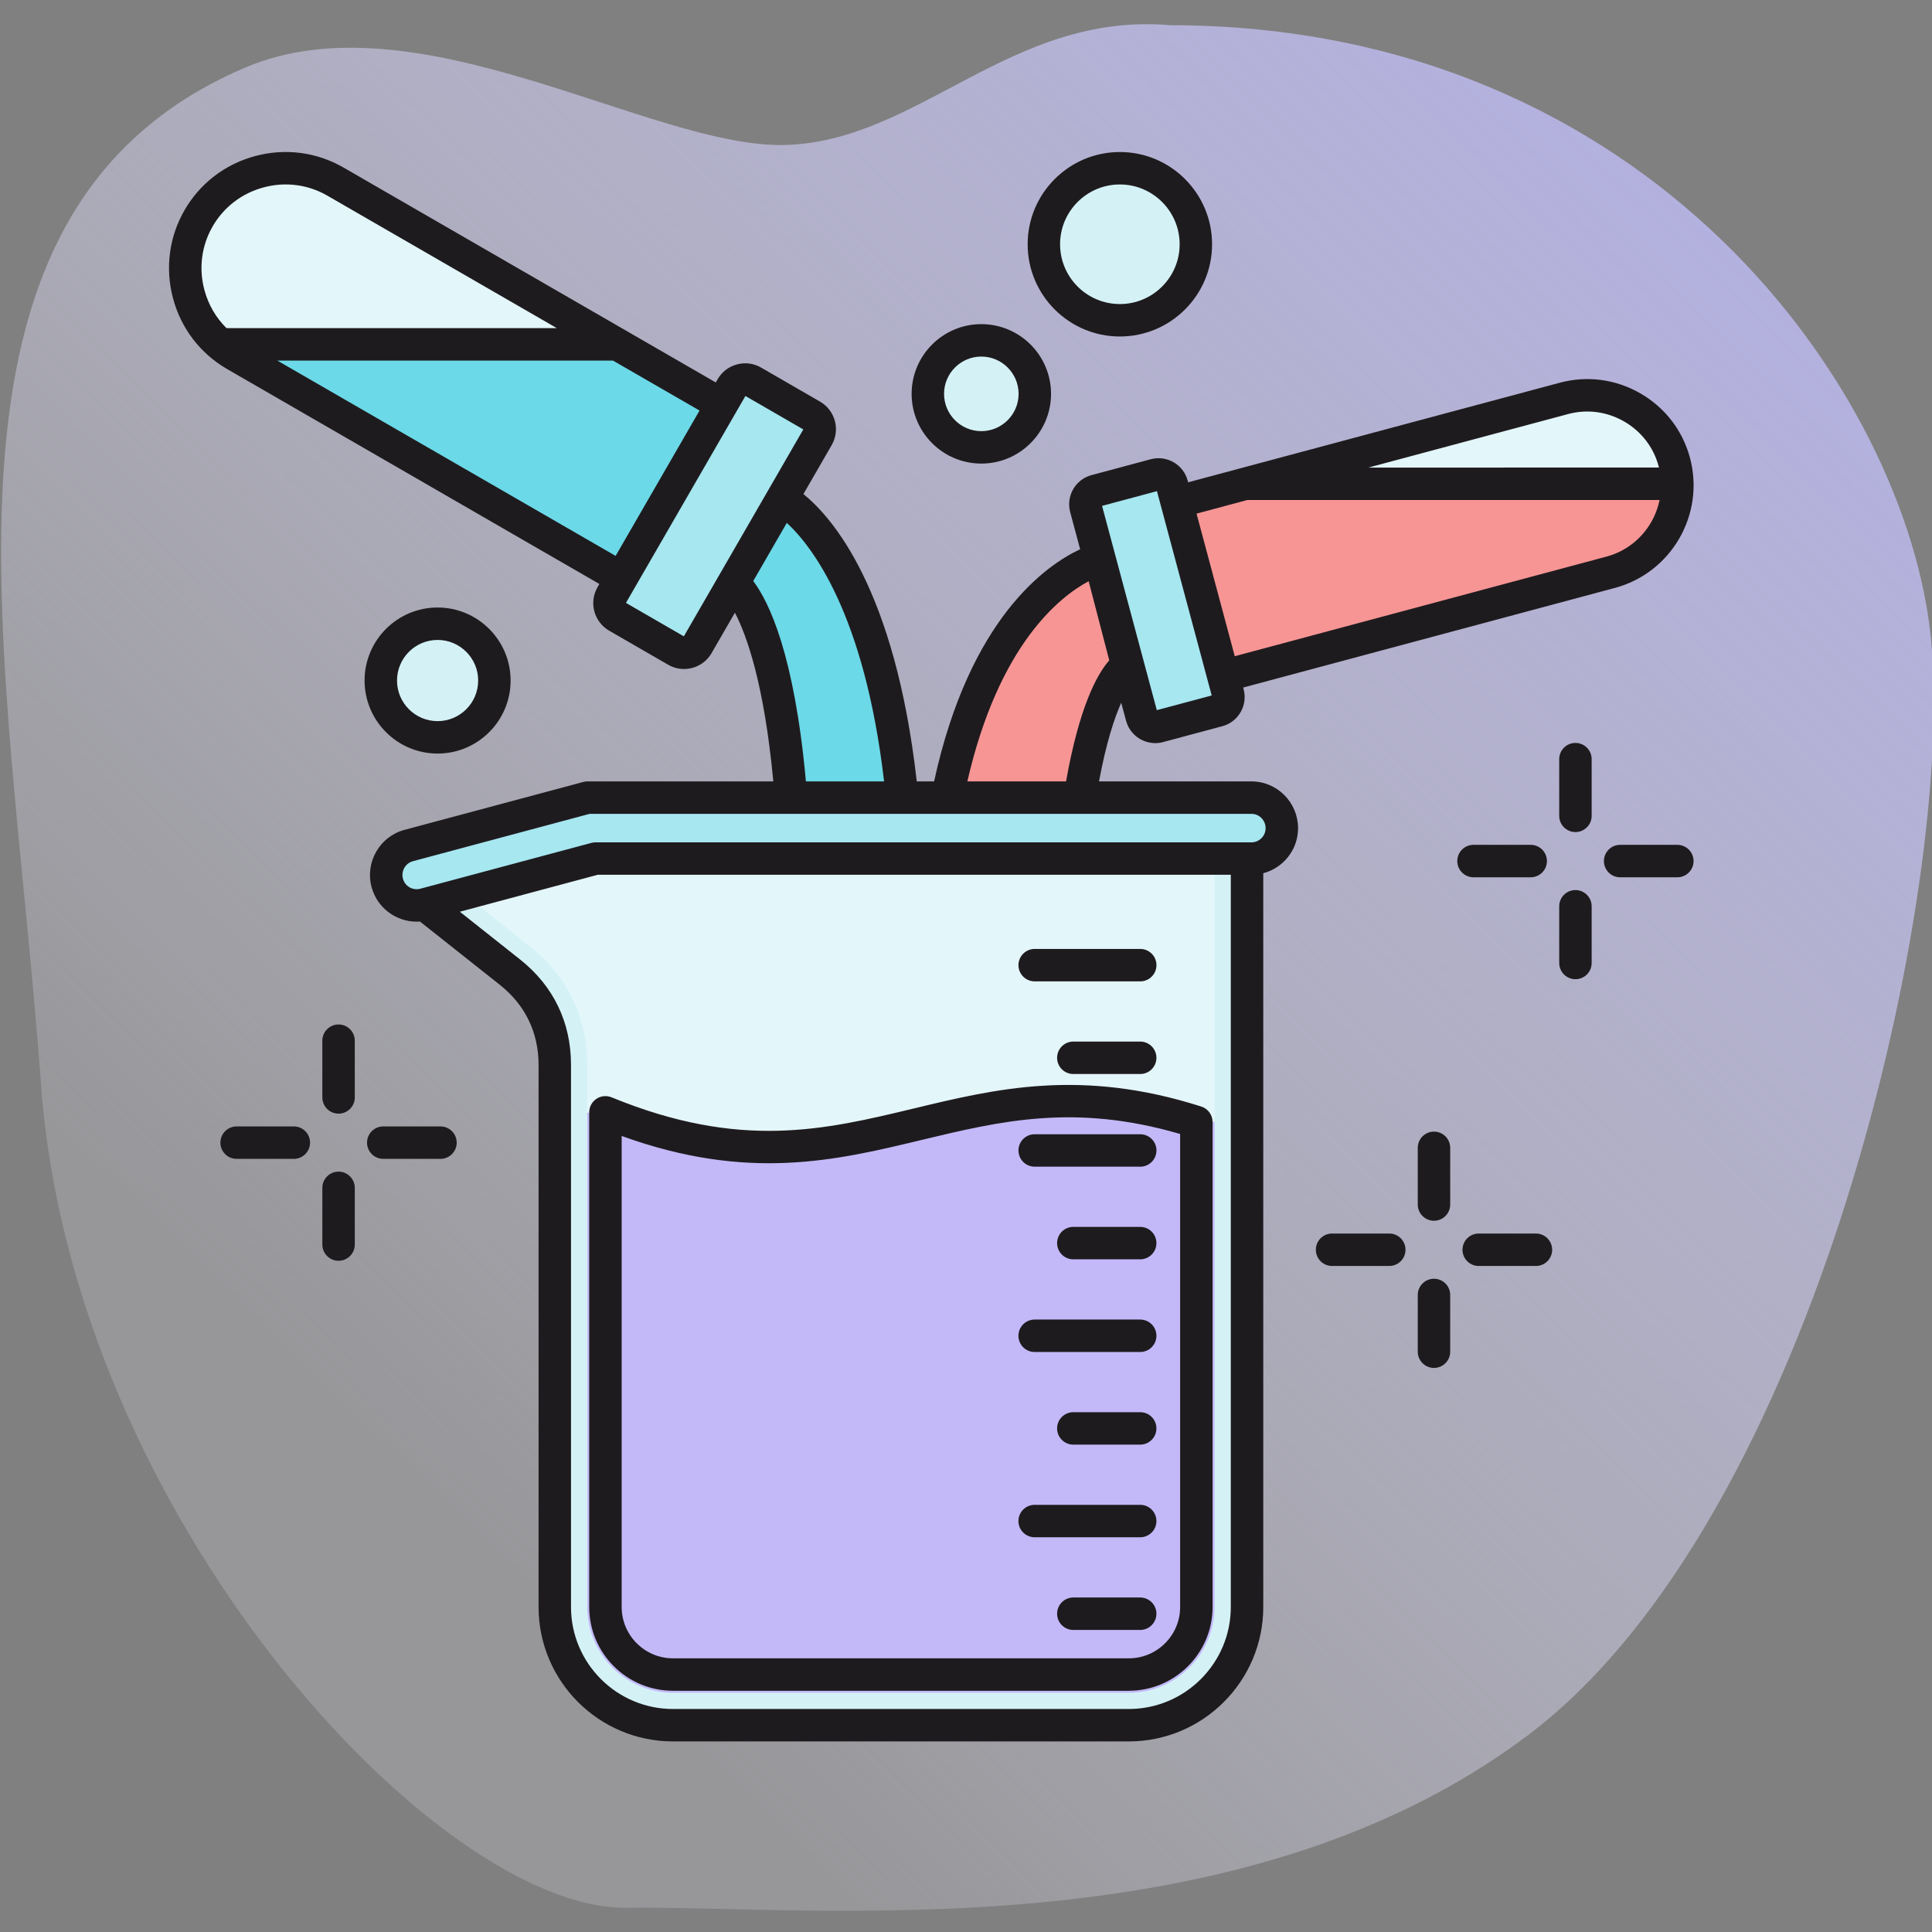
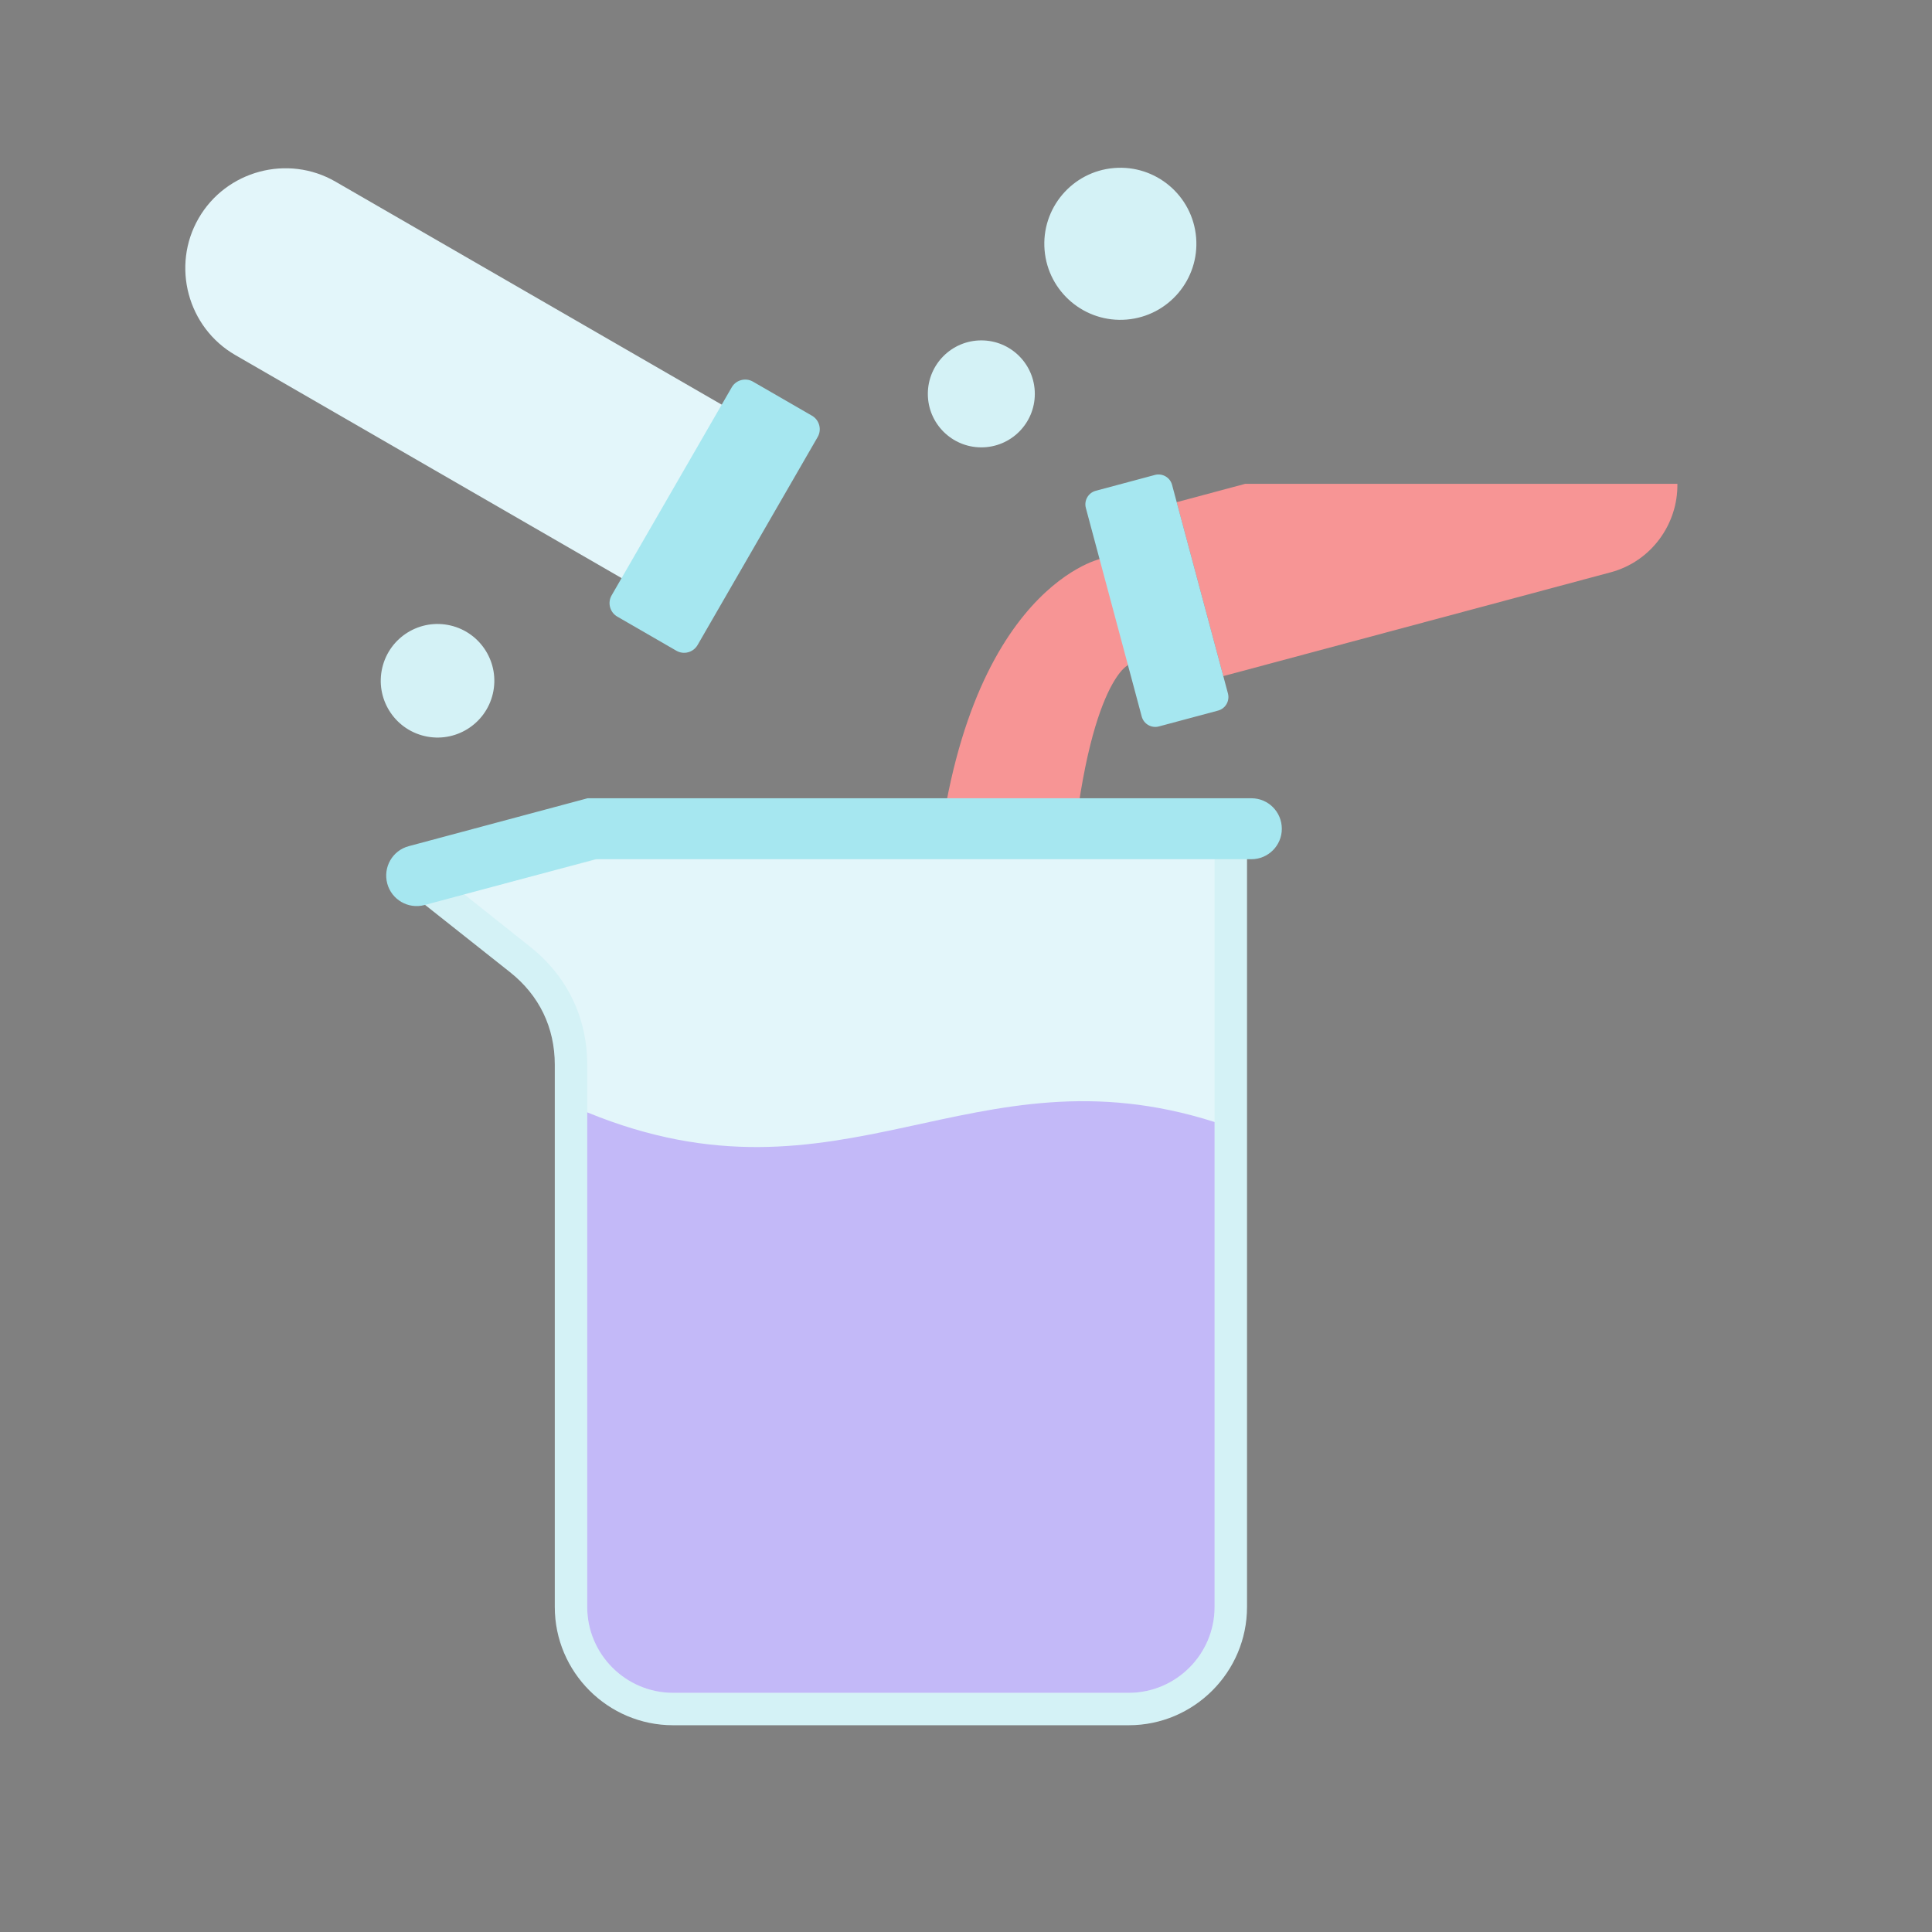
<svg xmlns="http://www.w3.org/2000/svg" xmlns:ns1="http://sodipodi.sourceforge.net/DTD/sodipodi-0.dtd" xmlns:ns2="http://www.inkscape.org/namespaces/inkscape" xmlns:xlink="http://www.w3.org/1999/xlink" id="Layer_1" viewBox="0 0 100 100" ns1:docname="6.5 .svg" ns2:version="1.3.2 (091e20e, 2023-11-25, custom)" width="100" height="100">
  <rect x="0" y="0" width="100" height="100" fill="#808080" stroke="none" />
  <defs id="defs15">
    <linearGradient id="linearGradient15" ns2:collect="always">
      <stop style="stop-color:#b2afe3;stop-opacity:1;" offset="0" id="stop15" />
      <stop style="stop-color:#eae9f7;stop-opacity:0.222;" offset="0.841" id="stop16" />
    </linearGradient>
    <linearGradient ns2:collect="always" xlink:href="#linearGradient15" id="linearGradient16" x1="310.716" y1="203.407" x2="209.445" y2="307.816" gradientUnits="userSpaceOnUse" />
  </defs>
  <g id="g1" transform="matrix(0.823,0,0,0.823,-162.467,-161.67)">
-     <path style="fill:url(#linearGradient16);fill-rule:evenodd;stroke:none;stroke-width:0.3;stroke-linecap:round;stroke-linejoin:round" d="m 270.991,198.024 c -10.009,-0.861 -15.82,7.318 -24.215,7.534 -8.394,0.215 -23.119,-9.518 -34.008,-4.843 -21.309,9.148 -14.756,36.718 -12.777,63.961 1.979,27.244 24.961,51.9 36.832,51.748 11.872,-0.152 38.354,2.892 56.618,-10.806 18.264,-13.698 26.939,-53.422 25.417,-68.946 -1.522,-15.524 -17.657,-38.635 -47.868,-38.647 z" id="path15" ns1:nodetypes="cssssssc" />
    <g clip-rule="evenodd" fill-rule="evenodd" id="g15" transform="matrix(0.204,0,0,0.204,203.756,203.757)">
      <g id="g14">
        <g fill="#d4f2f6" id="g2">
          <circle cx="103.8" cy="173.94" transform="matrix(0.23,-0.973,0.973,0.23,-89.343,234.999)" id="ellipse1" r="17.51" />
          <path d="m 271.42,69.07 c 9.11,0 16.49,7.38 16.49,16.49 0,9.11 -7.38,16.49 -16.49,16.49 -9.11,0 -16.49,-7.38 -16.49,-16.49 0,-9.11 7.38,-16.49 16.49,-16.49 z" id="path1" />
          <circle cx="314.13" cy="39.44" transform="matrix(0.997,-0.083,0.083,0.997,-2.183,26.044)" id="ellipse2" r="23.43" />
        </g>
        <g id="g5">
-           <path d="M 341.85,173.68 327.48,120.06 451.06,86.95 c 14.74,-3.95 30.04,4.88 33.99,19.62 3.95,14.74 -4.88,30.04 -19.62,33.99 z" fill="#e3f6fa" id="path2" />
          <path d="m 316.43,169.32 c -0.07,0.02 -14.06,7.15 -18.29,75.52 l -41.5,-0.28 c 6.06,-97.91 51.29,-108.08 51.44,-108.12 l 17.47,12.88 z" fill="#f79595" id="path3" />
          <path d="m 331.65,118.95 14.37,53.62 119.42,-32 c 12.51,-3.35 20.76,-14.86 20.57,-27.28 H 352.78 Z" fill="#f79595" id="path4" />
          <path d="m 320.87,185.04 -17.23,-64.32 c -0.61,-2.29 0.76,-4.67 3.05,-5.28 l 18.25,-4.89 c 2.29,-0.61 4.67,0.76 5.28,3.05 l 17.23,64.32 c 0.61,2.29 -0.75,4.67 -3.05,5.28 l -18.25,4.89 c -2.29,0.61 -4.66,-0.75 -5.28,-3.05 z" fill="#a6e7f0" id="path5" />
        </g>
        <g id="g9">
          <path d="M 164.66,144.75 195.53,91.28 72.29,20.12 c -14.7,-8.49 -33.68,-3.4 -42.17,11.3 -8.49,14.7 -3.4,33.68 11.3,42.17 z" fill="#e3f6fa" id="path6" />
-           <path d="m 209.94,117.94 c 0.14,0.06 37.89,19.18 38.84,126.78 l -34.61,0.12 C 213.4,157.08 195.07,143.89 194.98,143.85 l -1.04,-19.44 z" fill="#6bd9e7" id="path7" />
-           <path d="M 170.7,148.24 201.57,94.77 159.21,70.31 H 36.78 c 1.42,1.22 2.97,2.32 4.64,3.28 z" fill="#6bd9e7" id="path8" />
          <path d="m 183.94,162.99 37.03,-64.14 c 1.32,-2.29 0.53,-5.23 -1.75,-6.55 l -18.2,-10.51 c -2.29,-1.32 -5.23,-0.53 -6.55,1.75 l -37.03,64.14 c -1.32,2.29 -0.53,5.23 1.75,6.55 l 18.2,10.51 c 2.28,1.33 5.23,0.54 6.55,-1.75 z" fill="#a6e7f0" id="path9" />
        </g>
        <g id="g13">
          <path d="m 152.49,228.83 h 200.84 v 230.73 c 0,20.07 -16.37,36.45 -36.45,36.45 H 176.37 c -20.07,0 -36.45,-16.37 -36.45,-36.45 V 292.41 c 0,-11.51 -4.79,-21.42 -13.81,-28.57 L 99.75,242.96 Z" fill="#d4f2f6" id="path10" />
          <path d="m 153.81,228.83 -41.96,10.89 20.47,16.29 c 11.41,9.05 17.6,21.84 17.6,36.4 v 167.15 c 0,14.55 11.89,26.45 26.45,26.45 h 140.52 c 14.55,0 26.45,-11.89 26.45,-26.45 V 228.83 Z" fill="#e3f6fa" id="path11" />
          <path d="m 150.02,210.23 h 204.67 c 5.17,0 9.37,4.19 9.37,9.42 0,5.16 -4.21,9.37 -9.37,9.37 h -202.2 l -52.74,14.13 c -4.99,1.34 -10.14,-1.64 -11.48,-6.63 -1.35,-5.05 1.63,-10.19 6.62,-11.52 z" fill="#a6e7f0" id="path12" />
          <path d="M 343.33,459.56 V 310.04 c -75.1,-23.96 -114.82,29.26 -193.41,-2.98 v 152.5 c 0,14.55 11.89,26.45 26.45,26.45 h 140.52 c 14.55,0 26.44,-11.89 26.44,-26.45 z" fill="#c3b9f8" id="path13" />
        </g>
      </g>
-       <path d="m 325.4,375.94 c 0,2.76 -2.24,5 -5,5 h -32.54 c -2.76,0 -5,-2.24 -5,-5 0,-2.76 2.24,-5 5,-5 h 32.54 c 2.76,0 5,2.24 5,5 z m -37.53,-62.13 h 32.54 c 2.76,0 5,2.24 5,5 0,2.76 -2.24,5 -5,5 h -32.54 c -2.76,0 -5,-2.24 -5,-5 0,-2.76 2.23,-5 5,-5 z m -5,-52.13 c 0,-2.76 2.24,-5 5,-5 h 32.54 c 2.76,0 5,2.24 5,5 0,2.76 -2.24,5 -5,5 h -32.54 c -2.77,0 -5,-2.24 -5,-5 z m 42.53,171.38 c 0,2.77 -2.24,5 -5,5 h -32.54 c -2.76,0 -5,-2.23 -5,-5 0,-2.76 2.24,-5 5,-5 h 32.54 c 2.76,0 5,2.24 5,5 z m 0,-28.56 c 0,2.76 -2.24,5 -5,5 h -20.62 c -2.76,0 -5,-2.24 -5,-5 0,-2.76 2.24,-5 5,-5 h 20.62 c 2.76,0 5,2.24 5,5 z m 0,57.13 c 0,2.76 -2.24,5 -5,5 h -20.62 c -2.76,0 -5,-2.24 -5,-5 0,-2.76 2.24,-5 5,-5 h 20.62 c 2.76,0 5,2.24 5,5 z m 0,-114.26 c 0,2.76 -2.24,5 -5,5 h -20.62 c -2.76,0 -5,-2.24 -5,-5 0,-2.76 2.24,-5 5,-5 h 20.62 c 2.76,0 5,2.24 5,5 z m 0,-57.13 c 0,2.77 -2.24,5 -5,5 h -20.62 c -2.76,0 -5,-2.23 -5,-5 0,-2.76 2.24,-5 5,-5 h 20.62 c 2.76,0 5,2.24 5,5 z m 29.29,-66.42 h -202.2 c -0.44,0 -0.87,0.06 -1.29,0.17 l -52.74,14.13 c -2.33,0.63 -4.73,-0.76 -5.35,-3.09 -0.63,-2.35 0.75,-4.77 3.08,-5.4 l 54.49,-14.6 h 204.01 c 2.41,0 4.37,1.98 4.37,4.42 0,2.41 -1.96,4.37 -4.37,4.37 z M 316.88,491 c 17.34,0 31.45,-14.11 31.45,-31.44 V 233.82 H 153.15 l -42.5,11.39 18.56,14.71 c 10.28,8.14 15.71,19.37 15.71,32.49 v 167.15 c 0,17.33 14.11,31.44 31.45,31.44 z M 201.1,143.26 211.45,125.33 c 7.47,6.87 23.9,27.53 29.99,79.7 h -24.1 C 213.78,165.85 205.96,149.69 201.1,143.26 Z M 179.71,160.31 216.54,96.52 198.69,86.21 161.86,150 Z M 54.39,75.3 h 103.48 l 26.68,15.4 -25.87,44.81 z M 34.45,33.91 c 3.44,-5.95 9.02,-10.22 15.72,-12.01 6.7,-1.8 13.67,-0.89 19.62,2.54 L 140.56,65.3 H 38.72 C 35.47,62.1 33.12,58.08 31.9,53.53 30.1,46.84 31.01,39.87 34.45,33.91 Z m 270.06,109.41 6.35,24.39 c -3.79,4.31 -9.24,14.31 -13.32,37.32 h -30.43 c 9.71,-42.28 28.56,-57 37.4,-61.71 z m 21.05,-27.77 -16.92,4.54 16.88,62.98 16.92,-4.53 z m 27.87,2.73 h 127.09 c -0.49,2.37 -1.35,4.67 -2.59,6.83 -3.05,5.28 -7.95,9.06 -13.79,10.62 l -114.59,30.71 -11.78,-43.96 z m 98.93,-26.51 c 5.84,-1.56 11.97,-0.74 17.25,2.31 5.28,3.05 9.05,7.94 10.62,13.78 0.04,0.14 0.06,0.28 0.09,0.42 H 390.75 Z M 354.69,205.03 H 307.7 c 2.23,-11.98 4.75,-19.55 6.85,-24.25 l 1.49,5.55 c 1.11,4.15 4.89,6.9 9,6.9 0.79,0 1.6,-0.1 2.41,-0.32 l 18.25,-4.89 c 2.4,-0.64 4.41,-2.18 5.65,-4.34 1.25,-2.16 1.58,-4.66 0.93,-7.06 l -0.14,-0.52 114.59,-30.71 c 17.44,-4.67 27.83,-22.67 23.16,-40.11 -2.26,-8.43 -7.68,-15.48 -15.28,-19.86 -7.59,-4.39 -16.42,-5.56 -24.84,-3.3 l -114.59,30.7 -0.14,-0.52 c -1.33,-4.96 -6.44,-7.91 -11.4,-6.59 l -18.25,4.9 c -4.96,1.32 -7.91,6.44 -6.58,11.4 l 3.07,11.45 c -10.41,4.87 -34.05,21.2 -45.02,71.57 h -5.35 c -6.66,-59.16 -25.97,-81.32 -34.94,-88.58 l 8.72,-15.11 c 2.7,-4.68 1.09,-10.68 -3.58,-13.38 l -18.2,-10.51 c -2.26,-1.31 -4.9,-1.65 -7.43,-0.97 -2.53,0.67 -4.64,2.29 -5.95,4.56 l -0.58,1 L 74.78,15.78 C 66.51,11.01 56.85,9.75 47.57,12.24 c -9.28,2.48 -17.02,8.41 -21.79,16.67 -4.77,8.27 -6.03,17.93 -3.55,27.21 2.49,9.28 8.41,17.02 16.68,21.79 l 114.76,66.26 -0.58,1.01 c -2.7,4.68 -1.09,10.68 3.59,13.38 l 18.2,10.51 c 1.54,0.89 3.22,1.31 4.88,1.31 3.39,0 6.69,-1.76 8.5,-4.9 l 7.19,-12.46 c 3.58,6.86 9.01,21.77 11.84,52.01 h -57.28 c -0.44,0 -0.87,0.06 -1.29,0.17 l -55.13,14.77 c -7.65,2.05 -12.21,9.97 -10.15,17.65 1.72,6.41 7.54,10.65 13.88,10.65 0.34,0 0.69,-0.01 1.03,-0.04 L 123,267.76 c 7.8,6.18 11.92,14.7 11.92,24.65 v 167.15 c 0,22.85 18.59,41.44 41.45,41.44 h 140.52 c 22.85,0 41.45,-18.59 41.45,-41.44 V 233.34 c 6.16,-1.62 10.73,-7.23 10.73,-13.89 -0.01,-7.95 -6.46,-14.42 -14.38,-14.42 z M 332.71,459.56 V 313.73 c -32.52,-9.51 -55.48,-3.99 -79.74,1.85 -26.31,6.33 -53.47,12.87 -92.43,-1.24 v 145.22 c 0,8.72 7.1,15.82 15.83,15.82 h 140.52 c 8.72,0 15.82,-7.1 15.82,-15.82 z m 6.52,-154.29 c -37.04,-11.82 -63.25,-5.51 -88.6,0.59 -27.5,6.61 -53.47,12.87 -93.2,-3.43 -1.54,-0.63 -3.3,-0.46 -4.68,0.47 -1.39,0.93 -2.22,2.49 -2.22,4.16 v 152.5 c 0,14.24 11.59,25.82 25.83,25.82 h 140.52 c 14.24,0 25.83,-11.58 25.83,-25.82 V 310.03 c 0,-2.17 -1.41,-4.1 -3.48,-4.76 z M 415.97,318 v 17.48 c 0,2.76 -2.23,5 -5,5 -2.76,0 -5,-2.24 -5,-5 V 318 c 0,-2.76 2.24,-5 5,-5 2.77,0 5,2.24 5,5 z m -13.78,31.42 c 0,2.76 -2.24,5 -5,5 h -17.64 c -2.76,0 -5,-2.24 -5,-5 0,-2.76 2.24,-5 5,-5 h 17.64 c 2.76,0 5,2.24 5,5 z m 45.21,0 c 0,2.76 -2.24,5 -5,5 h -17.64 c -2.76,0 -5,-2.24 -5,-5 0,-2.76 2.24,-5 5,-5 h 17.64 c 2.76,0 5,2.24 5,5 z m -31.43,13.94 v 17.49 c 0,2.76 -2.23,5 -5,5 -2.76,0 -5,-2.24 -5,-5 v -17.49 c 0,-2.76 2.24,-5 5,-5 2.77,0 5,2.24 5,5 z m 7.18,-128.77 c -2.76,0 -5,-2.24 -5,-5 0,-2.76 2.24,-5 5,-5 h 17.64 c 2.76,0 5,2.24 5,5 0,2.76 -2.24,5 -5,5 z m 67.85,-5 c 0,2.76 -2.24,5 -5,5 h -17.64 c -2.76,0 -5,-2.24 -5,-5 0,-2.76 2.24,-5 5,-5 H 486 c 2.76,0 5,2.24 5,5 z m -31.42,-31.42 v 17.48 c 0,2.76 -2.24,5 -5,5 -2.76,0 -5,-2.24 -5,-5 v -17.48 c 0,-2.76 2.24,-5 5,-5 2.76,0 5,2.24 5,5 z m 0,45.36 v 17.48 c 0,2.77 -2.24,5 -5,5 -2.76,0 -5,-2.23 -5,-5 v -17.48 c 0,-2.76 2.24,-5 5,-5 2.76,0 5,2.24 5,5 z M 78.26,284.97 v 17.49 c 0,2.76 -2.24,5 -5,5 -2.76,0 -5,-2.24 -5,-5 v -17.49 c 0,-2.76 2.24,-5 5,-5 2.76,0 5,2.24 5,5 z m 0,45.37 v 17.48 c 0,2.76 -2.24,5 -5,5 -2.76,0 -5,-2.24 -5,-5 v -17.48 c 0,-2.76 2.24,-5 5,-5 2.76,0 5,2.24 5,5 z M 64.47,316.4 c 0,2.76 -2.24,5 -5,5 H 41.83 c -2.76,0 -5,-2.24 -5,-5 0,-2.76 2.24,-5 5,-5 h 17.64 c 2.76,0 5,2.24 5,5 z m 45.21,0 c 0,2.76 -2.24,5 -5,5 H 87.04 c -2.76,0 -5,-2.24 -5,-5 0,-2.76 2.24,-5 5,-5 h 17.64 c 2.76,0 5,2.24 5,5 z M 314.13,21 c 10.16,0 18.43,8.27 18.43,18.44 0,10.16 -8.27,18.43 -18.43,18.43 C 303.97,57.87 295.7,49.6 295.7,39.44 295.69,29.27 303.96,21 314.13,21 Z m 0,46.87 C 298.45,67.87 285.7,55.11 285.7,39.44 285.7,23.76 298.46,11 314.13,11 c 15.68,0 28.43,12.76 28.43,28.44 0,15.67 -12.75,28.43 -28.43,28.43 z m -42.71,6.19 c 6.34,0 11.49,5.16 11.49,11.49 0,6.34 -5.16,11.5 -11.49,11.5 -6.34,0 -11.49,-5.16 -11.49,-11.5 0,-6.33 5.15,-11.49 11.49,-11.49 z m 0,32.99 c -11.85,0 -21.49,-9.64 -21.49,-21.5 0,-11.85 9.64,-21.49 21.49,-21.49 11.85,0 21.49,9.64 21.49,21.49 0,11.86 -9.64,21.5 -21.49,21.5 z m -167.63,54.37 c 6.9,0 12.51,5.62 12.51,12.51 0,6.91 -5.61,12.52 -12.51,12.52 -6.9,0 -12.51,-5.61 -12.51,-12.52 0,-6.89 5.61,-12.51 12.51,-12.51 z m 0,35.03 c -12.41,0 -22.51,-10.1 -22.51,-22.52 0,-12.41 10.1,-22.51 22.51,-22.51 12.41,0 22.51,10.1 22.51,22.51 0.01,12.42 -10.09,22.52 -22.51,22.52 z" fill="#1e1b1e" id="path14" />
    </g>
  </g>
</svg>